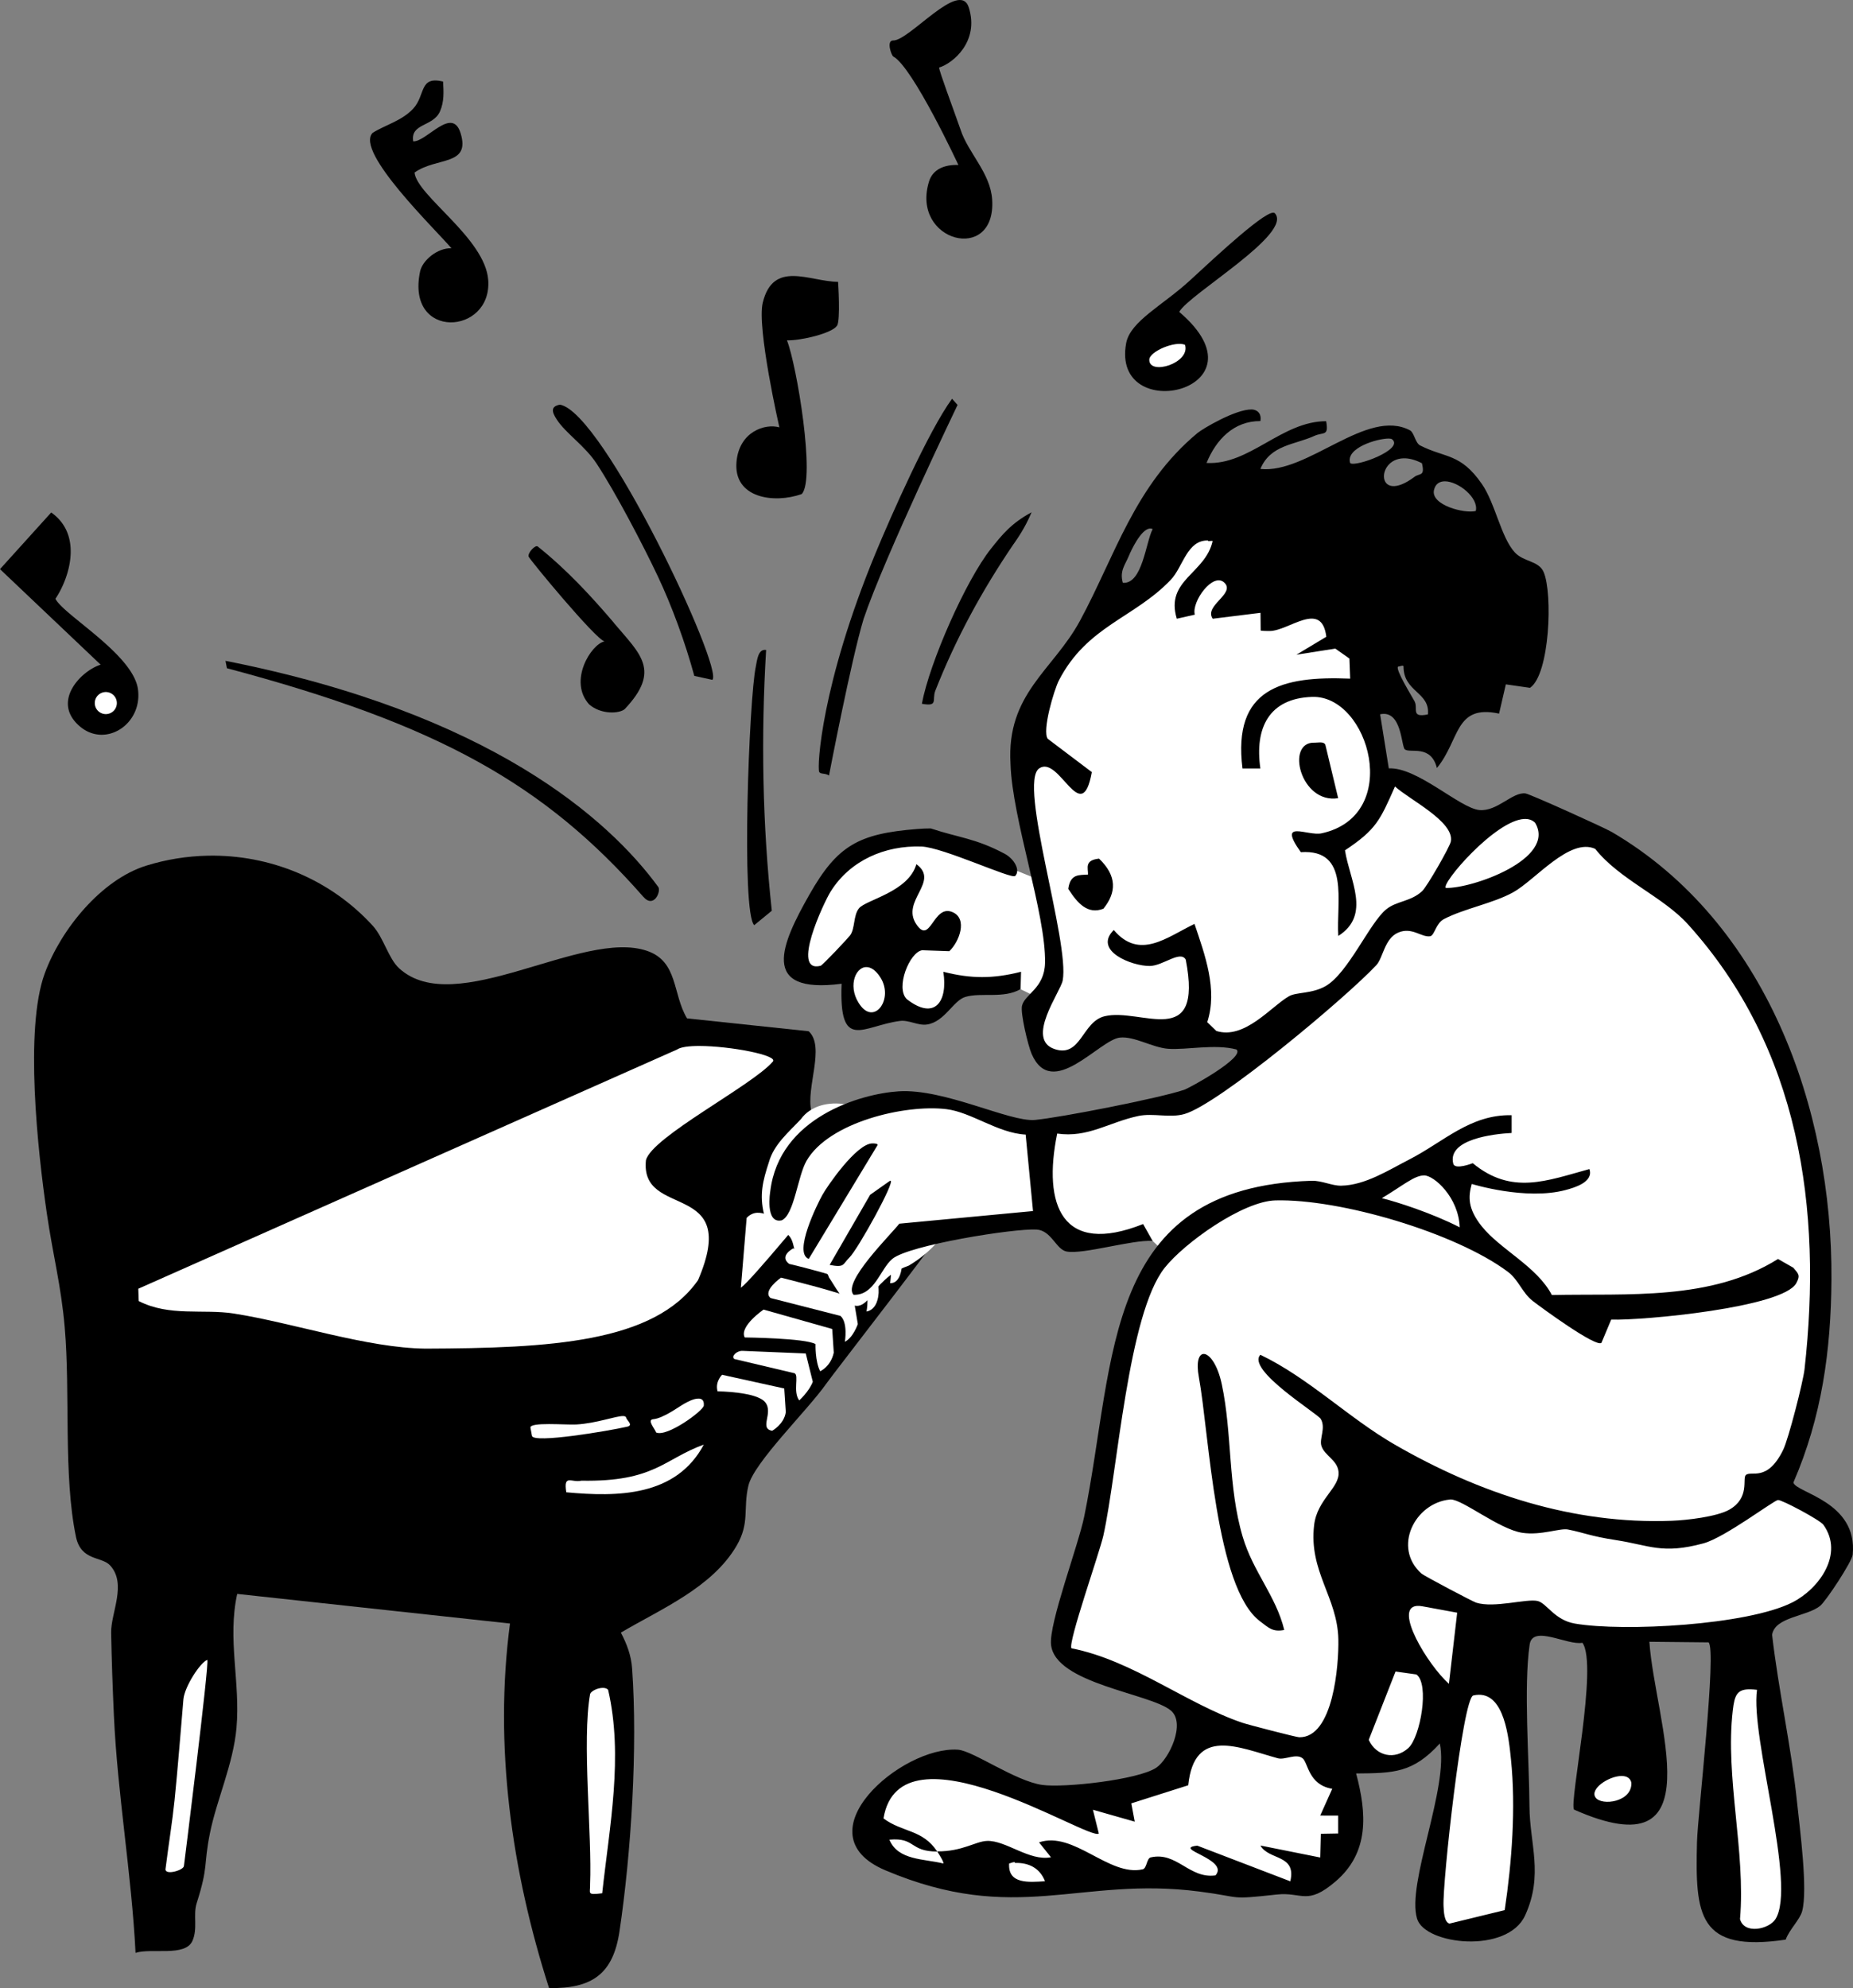
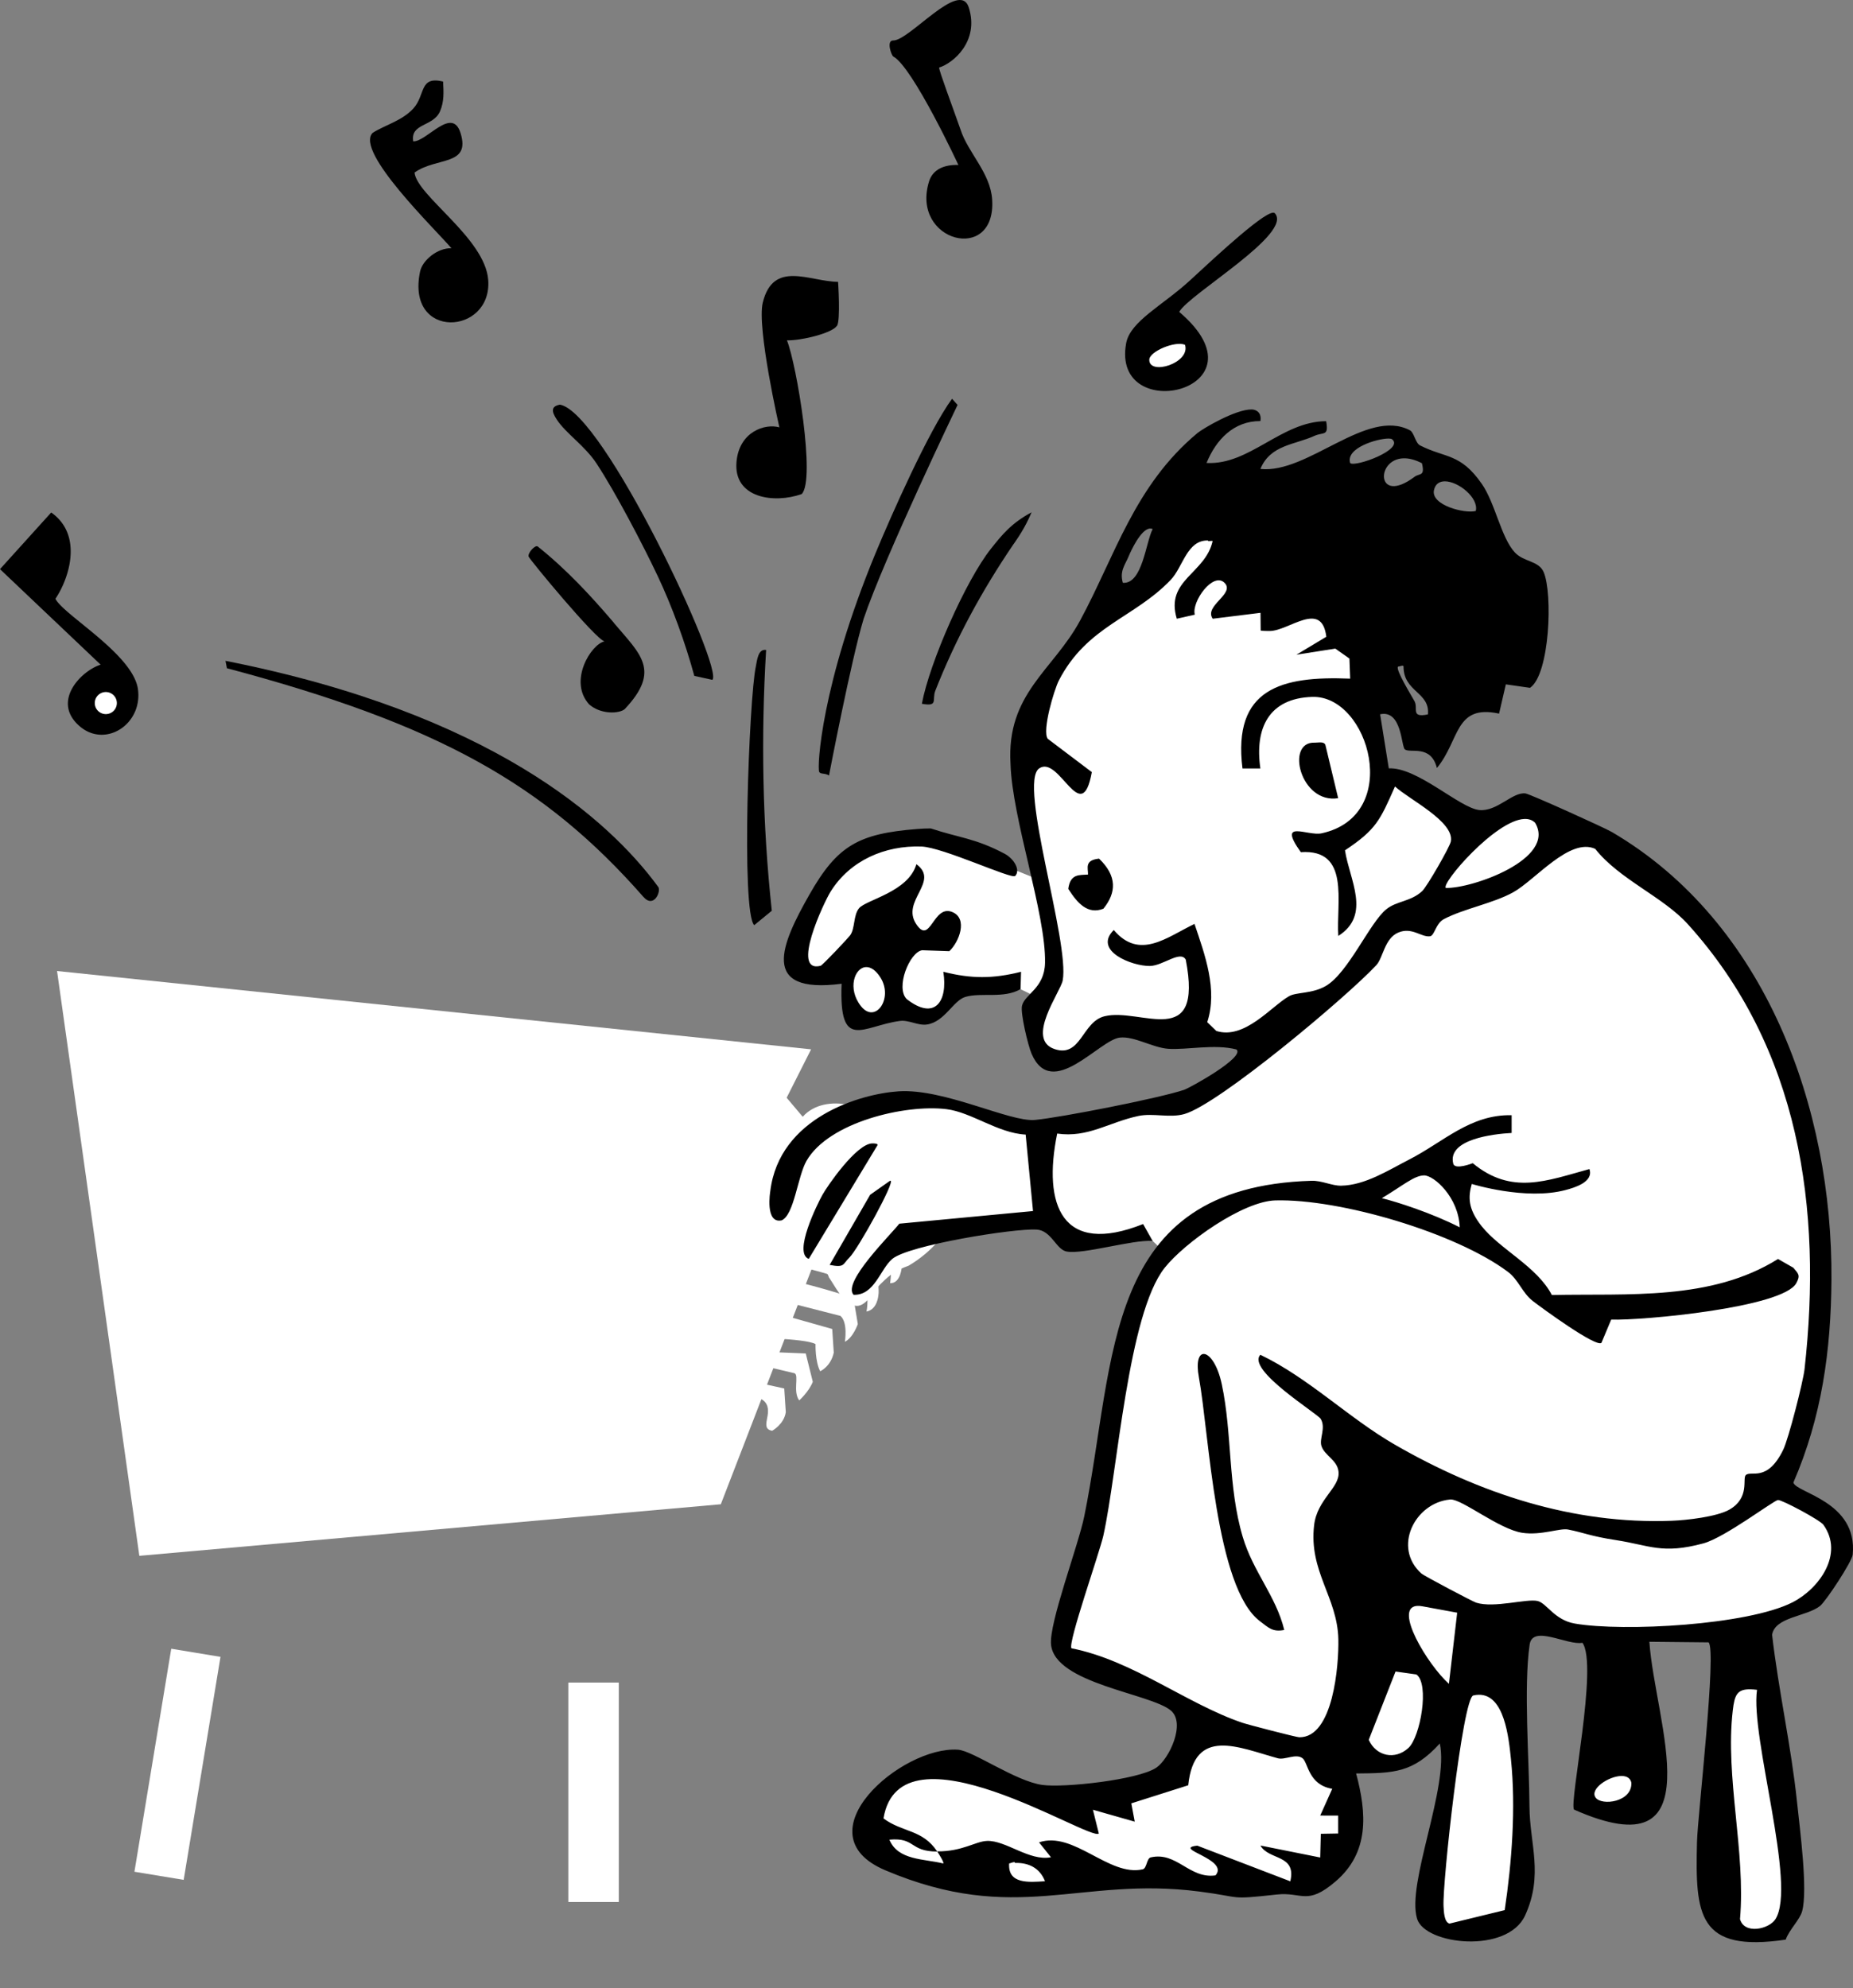
<svg xmlns="http://www.w3.org/2000/svg" xml:space="preserve" version="1.2" viewBox="0 0 309.689 332.256">
  <rect x="0" y="0" width="309.689" height="332.256" fill="#808080" stroke="none" />
  <path fill="#fff" d="M135.558 175.363 9.535 162.277l13.752 97.733 97.183-8.618 21.454-55.559-10.452-12.377z" />
  <path fill="#fff" d="m28.619 275.536 8.232 1.359-6.152 37.269-8.232-1.359z" />
  <path fill="#fff" d="M94.983 281.189h8.435v36.673h-8.435z" />
  <path fill="#fff" d="M14.669 114.694h6.005v5.593h-6.005z" />
  <path fill="#fff" d="M191.181 56.207h7.812v6.159h-7.812z" />
  <path d="M74.05 13.625c.1 1.7.2 3.35-.51 4.98-1.14 2.61-4.98 1.96-4.48 5.02 2.25.09 6.49-5.94 7.91-1.39 1.73 5.55-4.013 3.97-7.69 6.603.386 3.881 11.794 10.954 12.314 17.95.686 9.235-13.815 10.134-11.385-1.423.39-1.85 2.902-3.961 5.236-3.875-2.552-3.042-16.182-16.147-13.174-19.28 1.97-1.27 4.918-2.015 6.798-4.065 2.08-2.27.94-5.48 4.97-4.52z" />
  <path d="M149.24 6.765c2.67.14 11.17-10.32 12.68-5.49 1.78 5.67-2.676 9.325-4.966 10.015-.04.49 2.277 6.646 3.575 10.355 1.25 3.9 5.01 7.23 5.29 11.73.68 10.77-13.67 7.04-10.55-3.05.61-1.99 2.516-2.84 4.907-2.753 0 0-7.607-16.347-10.877-18.127-.317-.173-1.194-2.641-.06-2.68z" />
  <path d="M139.88 54.445c-.83 1.26-6.078 2.51-8.36 2.428 1.63 4.075 4.82 23.302 2.47 25.692-4.6 1.64-11.43.71-10.9-5.37.44-5.08 4.803-6.464 7.165-5.772 0 0-3.796-16.638-2.776-20.838 1.75-7.19 7.81-3.53 12.59-3.48 0 0 .43 6.43-.18 7.35z" />
  <path d="M8.559 85.646 0 95.114l16.823 15.967c-3.243 1.008-8.303 6.163-3.503 10.293 4.29 3.69 10.519-.33 9.739-6.17-.78-5.84-12.437-12.416-13.797-15.136 2.193-3.219 4.747-10.572-.703-14.422Zm9.127 30.007a1.844 1.844 0 1 1-.001 3.688 1.844 1.844 0 0 1 0-3.688z" />
  <path d="M213.05 35.625c3.17 3.39-14.38 13.55-15.97 16.5 15.43 13.12-11.43 19.25-8.87 5.24.676-3.689 6.145-6.336 10.665-10.502 4.52-4.167 13.127-12.21 14.174-11.238zm-15 22c-1.63-.7-5.94 1.1-5.97 2.49-.06 2.7 6.93.58 5.97-2.49z" />
  <path d="M102.6 104.105c4.39 5.22 7.93 7.9 1.82 14.39-.856.774-3.964.972-5.96-.78-3.52-3.89.337-10.08 2.578-10.528-1.468-.3-12.573-13.732-12.696-14.18-.163-.611 1.135-2.034 1.542-1.667 4.718 3.76 8.822 8.17 12.725 12.755z" />
  <path d="m119.05 113.615-3.01-.66c-1.5-5.5-3.69-11.55-6.12-16.69-2.43-5.14-7.03-13.95-10.21-18.79-1.96-2.98-5.13-5.03-6.65-7.35-.84-1.29-1.07-2.2.52-2.5 7.29 1.24 27.42 44.16 25.48 45.99z" />
  <path d="M160.036 67.67s-12.24 25.488-15.697 35.745c-2.074 6.8-5.79 26.19-5.79 26.19-.674-.453-1.431-.166-1.642-.62-.363-.783.31-14.507 9.432-36.56 2.57-6.2 8.875-20.463 12.775-25.783z" />
  <path d="M126.06 154.625c-2.23-2.11-.87-38 .26-43.24.21-.97.35-3 1.72-2.76-.87 14.48-.62 29.09.95 43.58l-2.94 2.41z" />
  <path d="m37.685 110.441.238 1.233c35.356 9.389 53.098 19.41 69.603 38.209 1.768 2.014 2.992-.964 2.493-1.646-8.272-11.326-28.12-29.073-72.334-37.796z" />
  <path d="M169.39 90.935c-5.29 7.78-9.64 15.78-13.07 24.49-.6 1.53.57 2.7-2.25 2.19 1.27-6.83 7.32-20.6 11.56-25.93 1.84-2.31 3.386-4.247 6.775-6.069-1.152 2.735-2.386 4.399-3.006 5.319z" />
-   <path d="M34.75 143.002c-3.493.07-6.958.629-10.295 1.662-7.51 2.33-14.27 10.63-16.98 18.02-3.4 9.28-1.16 29.74.34 40.02 1.03 7.09 2.39 12.068 3 19.109.96 11.08-.26 24.701 1.88 35.021.85 4.07 4.3 3.24 5.71 4.78 2.84 3.1.11 7.93.17 11.25.08 4.44.26 9.42.46 13.83.61 13.28 2.95 26.41 3.62 39.67 2.64-.86 8.29.699 9.5-1.991.93-2.07.09-4.37.71-6.3 2.02-6.34 1.11-6.19 2.23-11.75 1.12-5.56 3.89-11.5 4.43-17.57.67-7.61-1.55-14.83.12-22.38l45.59 4.95c-2.7 20.42.26 41.4 6.53 60.93 7.16.09 10.7-2.31 11.77-9.49 1.96-13.14 3.05-30.7 2.11-43.89-.15-2.2-.87-4.11-1.88-6.03 6.67-3.94 15.25-7.51 19.34-14.52 2.24-3.84 1.06-6.16 1.97-10.03.91-3.87 9.92-12.63 12.99-17.01 1.25-1.79 21.663-27.962 21.773-29.072.12-1.31.174-2.66-.656-3.43-5.387-2.81-12.79-3.925-14.01-4.865-.88-.673-9.263-6.761-9.567-8.193-.96-3.93 2.37-10.77-.45-13.38l-20.33-2.15c-2.45-4.06-1.456-9.486-6.67-11.279-10.882-3.74-32.07 11.498-41.45 2.908-1.79-1.64-2.59-5.12-4.4-7.1-7.125-7.813-17.23-11.922-27.555-11.72Zm82.133 31.803c5.176.004 13.315 1.577 12.271 2.619-3.432 3.99-20.247 12.593-21.199 16.478-1.032 9.977 15.94 3.184 8.71 20.032-7.319 10.5-24.903 11.369-45.52 11.449-9.79-.09-22.16-4.32-32.1-5.87-5.09-.79-10.73.55-15.86-2.08l-.07-2.06 90.03-39.97c.616-.426 2.013-.6 3.738-.598zm16.972 21.556c.455-1.483 7.367-.714 4.583 2.223-2.785 2.937-12.653 15.188-14.616 16.623l.963-11.674c2.23-2.31 4.98.81 5.86.41 1.602-.717 2.756-6.099 3.21-7.582zm-17.181 37.375c.597-.026 1.034.248.951 1.166-.07.85-6.15 5.33-7.97 4.49h-.01c-.125-.52-1.577-2.11-.49-2.21 1.724-.162 4.233-2.05 5.19-2.588.527-.296 1.56-.858 2.329-.858zm-12.516 2.918c.28.008.45.085.487.26.097.465 1.283 1.265.177 1.516-3.187.72-15.675 2.836-15.916 1.533l-.25-1.352c-.186-1.006 5.862-.456 7.658-.552 3.36-.18 6.63-1.439 7.844-1.405zm13.469 4.766c-4.646 8.721-14.453 8.762-22.982 7.973-.5-3.13.891-1.55 2.521-1.94 12.24.216 13.767-3.606 20.461-6.033zm-82.982 35.982c.374.433-3.9 34.41-3.9 34.41 0 .735-3.09 1.628-3.09.59.558-4.41 1.153-7.988 1.513-11.498.5-4.87 1.106-12.392 1.486-16.912.185-2.118 2.84-6.202 3.99-6.59zm66.085 4.678c.377-.003.71.09.905.322 2.57 11.15.23 22.79-.99 34-2.69.35-1.957-.025-2.03-1.478.354-8.21-1.385-23.995.012-31.848.236-.511 1.275-.989 2.103-.996z" />
  <path fill="#fff" d="M119.928 232.519s6.546.047 7.965 1.833c1.419 1.785-1.081 4.39 1.165 4.756 0 0 1.994-1.095 2.27-3.112l-.26-3.954-10.39-2.288s-1.209 1.16-.75 2.765z" />
  <path fill="#fff" d="m122.725 227.117 10.07 2.382c.778.367-.323 3.072.777 4.538 0 0 1.627-1.461 2.269-3.111l-1.176-4.734-10.579-.437c-.917-.046-1.957.903-1.361 1.362z" />
  <path fill="#fff" d="M124.464 223.515s10.14.105 11.835 1.113c0 0-.093 2.888.778 4.538 0 0 1.765-.774 2.27-3.112l-.26-3.954-11.475-3.242s-4.11 2.823-3.148 4.657z" />
  <path fill="#fff" d="m128.78 216.925 11.682 2.989c1.283 1.1.741 4.325.741 4.325 1.421-.733 2.163-2.966 2.163-2.966l-.701-4.223c-1.926-1.008-12.137-3.529-12.137-3.529s-3.17 2.212-1.749 3.404z" />
  <path fill="#fff" d="M131.88 211.22s10.926 2.57 12.256 3.992c1.329.916.68 3.97.68 3.97 1.834-.32 1.986-2.722 1.986-2.722.183-.871-.227-3.46-.227-3.46-.734-.78-14.014-4.364-14.014-4.364s-2.422 1.255-.68 2.584z" />
  <path fill="#fff" d="M134.376 206.178s13.5 3.265 14.324 4.549c.459 1.283.056 3.723.056 3.723 1.788.046 1.945-2.667 1.945-2.667.412-.871-.58-2.839-.58-2.839-.916-2.109-14.356-4.822-14.356-4.822-1.604.321-1.527 1.369-1.389 2.056z" />
  <path fill="#fff" d="M137.608 202.028s12.957 3.075 14.195 3.809c.78 1.1.667 3.89.667 3.89s1.99-1.017 1.944-2.668l-.222-3.39c-1.42-1.237-15.646-3.175-15.417-2.808 0 0-1.121.57-1.167 1.167z" />
  <path fill="#fff" d="M140.952 198.786s14.476 2.2 15.439 2.43c.596.825.117 3.89.117 3.89.595-.047 2.082-1.797 1.944-2.668 0 0-.589-2.13-.818-3-.412-.322-13.691-3.773-13.691-3.773-2.384.137-3.633 2.617-2.991 3.12z" />
  <path fill="#fff" d="M141.282 184.556c-2.672-.464-5.774.166-7.434 2.484-2.068 2.199-4.53 4.235-5.345 7.187-1.015 3.095-1.609 5.447-.815 8.677.77 1.975 1.666 2.532 3.47 3.101 2.205 1.013.873 4.283 3.3 4.911 1.85.466 3.439.622 4.093 2.58 1.184 1.706 2.136 3.954 4.227 4.686 1.956.532 3.28-2.643 4.602-3.8 1.414-1.424 2.549-2.17 4.47-2.855 1.983-1.168 3.597-2.553 5.077-4.23 2.264-3.103 2.465-7.552.327-10.778-1.518-2.48-6.96-10.312-15.972-11.963z" />
  <path fill="#fff" d="m146.773 309.494-.972-8.622 10.826-6.224 21.2 6.03 19.059-5.382.778-9.66-19.968-9.53 4.28-23.467 9.64-39.753 2.567-4.034-2.086-1.983-11.437.15-7.427-3.485-22.052 3.335-7.066 6.808-13.484-11.605 5.25-13.16 12.707-4.409 12.447.52 13.485 4.019 18.087-4.603 11.929-4.214 4.343-6.289-23.273-1.49-9.336 4.991-4.02-6.548.714-4.408-2.747-1.329-10.484 1.068-5.111 3.369-11.277.802-1.925-7.197-9.627-1.696 10.085-19.207 15.311-1.926 15.629 6.327-2.537-26.175 28.67-34.748 29.2 14.944 3.163 29.384 17.328 7.793 8.435-2.017 16.32 8.251 19.894 22.554 11.369 33.74-3.76 42.265-2.566 6.326 8.893 6.51-1.467 8.342-10.635 7.518 4.034 48.592-3.85 3.025-6.51-.458-1.742-49.875-13.386.55-.092 30.438-9.26-2.659 2.384-28.054-12.285-1.009-1.65 48.408-12.286 2.292-.642-14.21 3.393-19.437-5.96 3.209-12.652 4.4.459 14.395-7.152 5.134-37.864-2.017-13.753 1.65z" />
  <path d="M209.201 68.43c-2.706-.052-8.214 3.224-9.076 3.943-10.54 8.78-13.77 20.56-19.63 31.37-4.48 8.28-12.31 12.16-11.61 23.9.26 9.15 5.94 25.151 5.77 33.271-.09 4.28-3.39 5.21-3.85 7.17-.29 1.22 1 6.63 1.6 8.02 3.4 7.89 11.33-2.362 14.77-2.702 2.42-.25 5.45 1.681 8.06 1.871 3.08.22 7.77-.84 11.4.11 1.56 1.28-7.82 6.44-8.74 6.75-4.19 1.41-20.69 4.641-24.92 5.031-4.22.39-15.14-5.281-22.8-4.781-6.31.41-19.943 4.331-21.441 16.69 0 0-.929 5.5 1.91 4.87 2.1-.94 2.65-7.34 4.15-9.95 3.73-6.46 16.462-9.47 23.372-8.63 4.2.51 8.6 4.01 13.25 4.25l1.229 12.78-22.35 2.11c-1.4 1.83-9.56 9.79-7.65 11.88 3.51.15 4.46-4.3 6.49-6 2.75-2.29 20.27-5.11 24.09-4.9 2.5.14 3.27 3.34 5.03 3.67 2.81.53 10.87-1.99 14.38-1.77l-1.59-2.82c-13.57 5.4-16.8-3.16-14.36-15.12 5.15.75 8.65-1.9 13.57-2.94 2.46-.52 5.22.37 7.68-.32 5.8-1.64 27.29-19.71 32.1-24.9 1.12-1.21 1.35-4.45 3.65-5.43 2.3-.98 3.85.82 5.31.62.77-.11.94-2.15 2.32-2.87 3.38-1.77 8.16-2.6 11.56-4.47 3.69-2.03 9.44-9.21 13.73-7.27 4.02 5.1 11.32 7.99 15.48 12.59 18.68 20.65 22.52 47.53 19.5 74.39-.23 2.07-2.67 11.62-3.56 13.44-2.69 5.52-5.38 3.39-6.26 4.24-.6.58.73 3.78-2.74 5.77-2.06 1.18-7.11 1.77-9.62 1.86-16.53.63-32.17-4.58-46.29-12.72-7.7-4.44-14.39-11.139-22.47-15.019-2.4 2.51 9.58 9.839 10.09 10.719.89 1.53-.29 3.3.12 4.54.53 1.61 2.65 2.32 2.85 4.28.28 2.66-3.57 4.57-4.08 8.93-.91 7.76 3.9 12.03 4.05 19.08.09 4.26-.83 16.461-6.54 16.371-.49-.01-8.52-2.09-9.49-2.42-9.22-3.11-18.37-10.451-28.58-12.451-.62-.91 4.71-16.02 5.33-18.81 2.41-10.84 4.11-37.01 10.24-44.76 3.34-4.22 13.06-11.13 18.51-11.28 10.83-.29 30.17 5.42 38.87 11.94 1.76 1.31 2.4 3.511 4.14 4.861 1.59 1.23 10.63 7.83 11.49 7l1.63-3.88c5.27.17 28.74-2.01 30.94-6.1.72-1.33.34-1.56-.5-2.57l-2.56-1.462c-11.21 7.01-25 5.752-37.8 6.022-2.47-4.76-8.64-7.62-11.73-11.5-2.35-2.95-2.248-4.952-1.654-7.06 0 0 9.025 2.8 15.695 1.01 1.34-.36 4.729-1.3 3.969-3.5-7.17 1.97-13.01 4.379-19.5-.981 0 0-2.974 1.18-3.254.09-1.05-4.09 6.744-4.99 9.754-5.14v-2.97c-6.94-.14-11.36 4.46-17.12 7.41-3.47 1.78-7.37 4.3-11.37 4.37-1.55.03-3.23-.87-4.95-.82-35.08 1.06-32.6 29.65-37.99 56.09-1 4.9-5.91 17.83-5.55 21.43.66 6.53 16.581 8.14 20.011 11 2.56 2.12-.271 8.14-2.441 9.58-3.03 2.01-15.33 3.37-19.01 2.87-4.48-.61-11.59-5.709-14.1-5.889-9.43-.67-26.48 14.088-12.16 20.148 21.88 9.26 32.421.961 52.461 3.551 7.47.96 4.689 1.41 12.979.5 4.24-.46 5.02 1.92 9.81-2.18 5.67-4.84 5.22-11.38 3.44-18.05 6.29-.05 9.49-.08 13.99-5.01 1.56 7.34-5.61 23.41-3.8 29.3 1.34 4.37 15.1 5.89 18.05-.56 3.12-6.81.76-11.999.73-18.199-.04-7.79-1-19.92.03-27.07.49-3.38 6.28.179 8.82-.301 2.67 3.67-2.26 26.76-1.4 27.88 23.8 10.55 13.49-14.69 12.59-28.05l9.89.1c1.41 1.25-1.82 28.85-1.93 33.35-.31 12.3.17 18.48 14.83 16.33.53-1.59 2.36-3.329 2.74-4.739.98-3.58-.38-13.72-.85-18.24-.97-9.29-3.099-18.681-4.169-27.961.47-3.01 5.76-3.03 8.01-4.82 1-.8 5.339-7.4 5.459-8.57.89-8.93-9.52-10.33-9.91-12.06 4.75-10.96 6.28-22.05 6.36-33.9.2-28.59-10.93-59.72-36.71-74.82-1.29-.75-13.64-6.33-14.42-6.44-2.17-.3-4.73 3.07-7.74 2.77-3.26-.33-10.36-7.199-15.11-6.959l-1.45-9.041c3.65-.79 3.51 5.37 4.14 5.87.88.69 4.35-.87 5.35 3.11 3.87-4.69 2.94-10.69 10.39-9.09l1.131-4.89 4.04.58c3.31-2.24 3.818-15.79 2.278-19.35-.82-1.9-3.328-1.68-4.798-3.26-2.33-2.5-3.282-8.23-5.532-11.47-3.6-5.18-6.068-4.27-10.318-6.43-.8-.41-1.002-2.16-1.682-2.52-7.2-3.83-17.11 7.31-25.01 6.45 1.67-4.04 5.72-4.02 9.01-5.52 1.51-.69 2.46.13 1.98-2.46-7.45.01-12.8 7.38-19.99 6.98 1.58-3.87 4.54-7.03 9-7 .245-1.392-.665-1.921-1.443-1.943zm22.895 4.861c.265.003.457.04.549.111 2.14 1.68-6.15 4.72-6.99 3.99-.823-2.537 4.586-4.125 6.44-4.101zm2.449 3.303c.869-.028 1.904.203 3.1.82.54 2.26-.37 1.62-1.25 2.28-6.354 4.758-6.542-2.948-1.85-3.1zm6.935 3.845c2.268.003 5.69 2.783 5.165 4.954-1.85.49-7.53-.969-6.99-3.479.227-1.052.938-1.476 1.825-1.475zm-49.224 7.885c.132 0 .26.03.389.09-1.17 2.23-1.7 9.228-4.99 8.988-.56-2.01.38-2.978 1-4.488.313-.756 2.047-4.598 3.6-4.59zm9.64 2c-.105.211.485.03.749.078h.021c-1.2 5.5-7.96 6.5-5.99 13l3.01-.68c-.59-2.14 3.08-7.248 4.98-5.308 1.79 1.84-3.49 3.808-1.99 5.988l7.99-.988.03 2.969c.49.07.99.07 1.49.07 3.22.01 8.71-5.249 9.48.961l-5 3 6.5-1.021 2.36 1.66.128 3.361c-11.48-.47-19.67 1.62-18 15.01h2.99c-.97-6.71 1.39-11.731 8.67-11.961 9.51-.3 15.191 19.84 1.561 22.8-2.36.51-7.49-2.479-3.47 3.151 8.29-.56 5.891 8.33 6.261 14 5.56-3.54 1.87-9.36 1.12-14.31 5.23-3.48 5.859-5.02 8.359-10.67 2.36 2.18 9.98 5.889 9.33 9.199-.17.9-4 7.57-4.8 8.3-1.93 1.77-4.23 1.61-5.98 3.02-2.78 2.23-6.35 10.64-10.13 12.83-2.29 1.32-4.91 1-6.13 1.7-3 1.72-7.42 7.3-12.15 5.81l-1.52-1.47c1.77-5.44-.38-11.22-2.13-16.42-4.61 2.21-9.18 6.11-13.49 1.02-3.51 3.47 3.04 6.05 6.03 6.01 2.2-.03 5.1-2.67 6-1.06 2.97 15.35-7.51 7.971-13.57 9.461-3.78.92-3.92 6.968-8.35 5.488-4.92-1.65.98-9.529 1.35-11.459 1.22-6.34-7.49-33.009-3.93-35.449 3.37-2.32 7.08 10.12 8.8.62l-7.37-5.571c-.98-1.33 1.07-8.21 1.87-9.76 4.71-9.1 12.54-10.379 18.68-16.789 2.08-2.175 2.703-6.67 6.242-6.59zm32.512 20.928c.097 0 .16.035.16.129 0 4.292 4.452 4.28 4.077 8.012-2.94.6-1.58-.98-2.24-2.21-.57-1.04-3.23-5.32-2.75-5.78.202-.017.509-.134.71-.15zm-13.648 12.822c-.362-.017-.767.053-1.024.041-4.97-.224-2.399 10.284 3.909 9.278l-2.12-8.84c-.085-.357-.404-.462-.765-.479zm34.015 12.791c.695-.025 1.302.163 1.78.627 3.63 6.04-10.54 11.03-14.91 10.9-.884-.664 8.27-11.35 13.13-11.527zm-99.214 1.582c-.707 0-1.464.03-2.286.096-9.76.78-13.32 2.71-18.01 10.98-4.61 8.12-8.52 16.71 5.39 14.88-.45 11.45 3.5 7.05 9.72 6.22 1.54-.21 3.03.82 4.56.59 2.94-.44 4.39-4.02 6.41-4.61 2.68-.79 6.39.34 9.22-1.3l.08-2.9c-4.67 1.18-8.32 1.19-12.99 0 .79 4.94-1.41 8.24-6.11 4.57-1.93-1.9.47-7.85 2.57-8.17l4.54.16c1.63-1.51 3.17-5.459.49-6.549-3.22-1.31-3.63 5.64-6.02 2.02-2.59-3.92 4-7.09.03-10.01-1.34 4.66-8.44 5.939-9.6 7.379-.96 1.2-.63 3.36-1.48 4.52-.29.4-4.59 4.99-4.93 5.08-5.05 1.29.55-10.59 1.65-12.36 3.26-5.26 9.12-7.78 15.2-7.57 3.59.13 15.07 5.5 15.65 4.92v.021c.96-.96-.15-2.89-1.75-3.74-4.892-2.599-7.64-2.662-12.334-4.227zm28.849 13.418c2.177-2.69 2.308-5.464-.726-8.37-2.484.264-1.82 1.577-1.843 2.661-1.383.12-2.957-.22-3.301 2.392 1.546 2.42 3.25 4.334 5.87 3.317zm-39.668 9.754c.755-.025 1.62.483 2.424 1.774 2.16 3.47-.871 7.8-3.281 4.75-2.293-2.904-1.072-6.458.857-6.524zm1.033 29.467c-2.663.063-7.52 7.147-8.33 8.607-.85 1.53-4.919 9.73-2.279 10.69l11.479-18.98c.174-.29-.543-.325-.87-.317zm92.24 5.348c1.643 0 5.76 3.635 5.946 8.675-4.686-2.404-10.651-4.296-13.014-4.869 3.548-2.13 5.426-3.806 7.069-3.806zm-89.202.89c-.041.002-.097.028-.168.078l-3.22 2.272-6.77 11.719c2.57.5 2.15-.109 3.3-1.229 1.416-1.359 7.77-12.88 6.858-12.84zm52.333 28.95c-.782.036-1.257 1.303-.78 3.89 1.75 9.55 2.75 35.2 10.23 40.79 1.37 1.02 2.069 1.849 4.049 1.439h-.01c-1.4-5.71-5.2-9.69-6.94-15.55-2.51-8.47-1.73-17.18-3.5-25.5-.71-3.368-2.104-5.114-3.049-5.07zm41.282 24.314c1.993-.025 8.12 4.985 11.998 5.576 3.14.47 6.268-.82 7.638-.55 2.62.51 3.74 1.119 8.01 1.769 5.62.86 7.701 2.42 14.631.54 3.57-.97 11.73-7.18 12.45-7.24.66-.05 7.01 3.34 7.58 4.13 3.51 4.88-.71 10.71-5.18 12.98-7.48 3.79-28.18 4.941-36.34 3.541-3.45-.59-4.72-3.441-6.26-3.781-1.87-.41-7.22 1.23-10.23.29-.59-.18-8.73-4.49-9.15-4.86-4.89-4.36-1.11-11.81 4.73-12.38l.03-.01zm-5.62 17.79c.128-.01.266-.01.415 0 .153.011.316.033.492.065l5.82 1.07-1.38 11.89c-3.567-3.2-9.307-12.72-5.346-13.024zm-3.574 10.966 3.48.49c2.23 1.56.68 10.439-1.33 12.289-2.24 2.05-5.378 1.39-6.628-1.36zm59.327 2.974c.322.007.681.036 1.084.084v.012c-1.14 7.91 6.68 32.668 3.08 38.318-1.07 1.68-5.21 2.601-5.92-.01.97-11.3-2.51-23.689-1.21-34.869.298-2.572.71-3.584 2.966-3.535zm-45.418.91c4.291-.068 5.017 7.205 5.382 10.795.83 8.08.15 17.22-1.05 25.2h-.01l-9.221 2.25c-.91-.26-.938-2.1-.988-2.92-.21-3.75 3.188-34.81 4.978-35.21.319-.072.622-.114.908-.114zm-43.149 8.5c2.799-.12 6.29 1.216 9.57 2.116 1.21.32 3.031-.86 4.131 0 .94.73.95 4.44 4.96 5.1l-2.01 4.47 3 .01v2.99l-2.9.05-.1 3.96-9.99-2c1.4 2.5 6.06 1.429 4.99 5.979l-15.55-5.96c-4.34.5 5.43 2.251 3.05 4.971-4.38.61-6.459-4.001-10.809-3.011-.73.16-.641 1.84-1.371 2-5.63 1.26-11.54-6.47-17.31-4.51l1.99 2.49c-3.59.71-7.53-2.85-10.7-2.73-1.92.08-4.09 1.77-8.3 1.75v.03c.31.46 1.18 1.851 1 1.991-3.17-.8-7.58-.49-9-3.98 4.42-.39 3.28 1.97 8 1.99-2.48-3.74-5.79-3.161-8.99-5.541 2.76-16.69 34.42 3.841 35.99 2.531l-.99-3.98 6.99 1.99-.57-3.06 9.511-3.02c.505-4.925 2.61-6.504 5.408-6.625zm66.986 5.075c.828-.01 1.487.307 1.665 1.111.17 3.26-4.99 3.929-5.99 2.479-.993-1.438 2.211-3.568 4.325-3.59zm-101.51 14.396c.096-.002.158.032.158.131 2.229-.065 4.151.805 5.018 3.063-2.66.16-6.23.531-5.99-2.979.225-.032.601-.21.814-.215z" />
</svg>